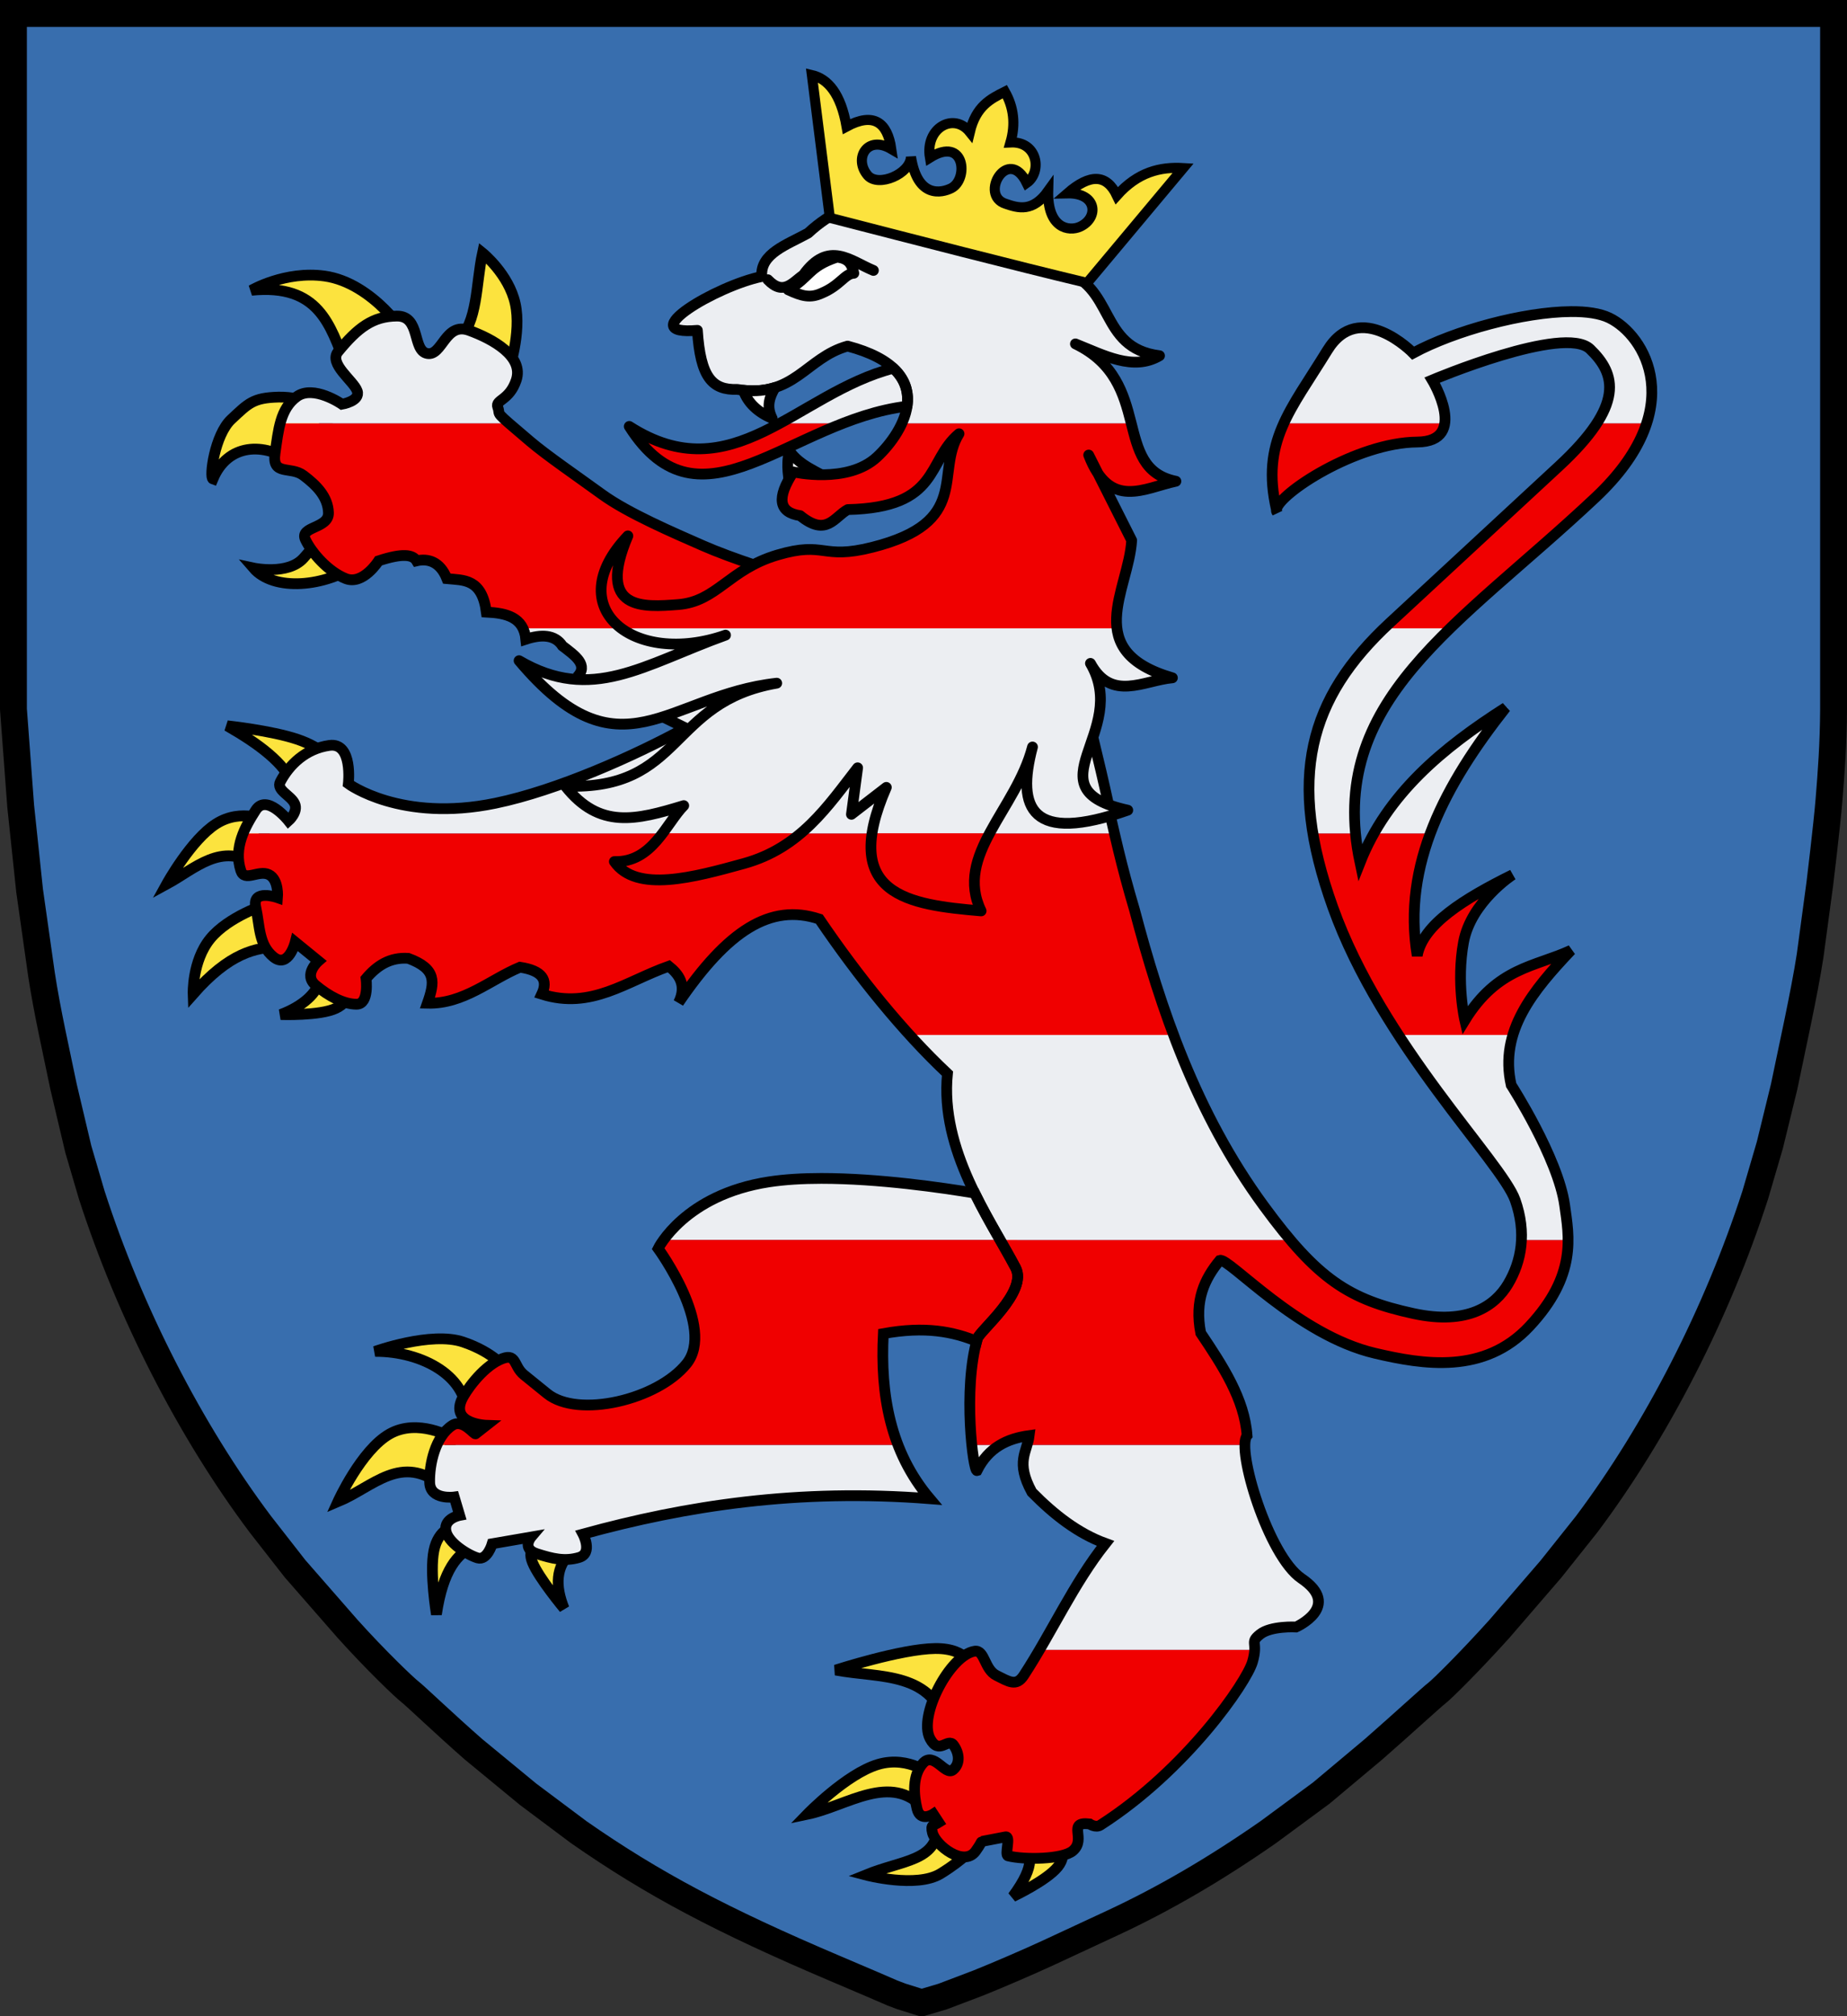
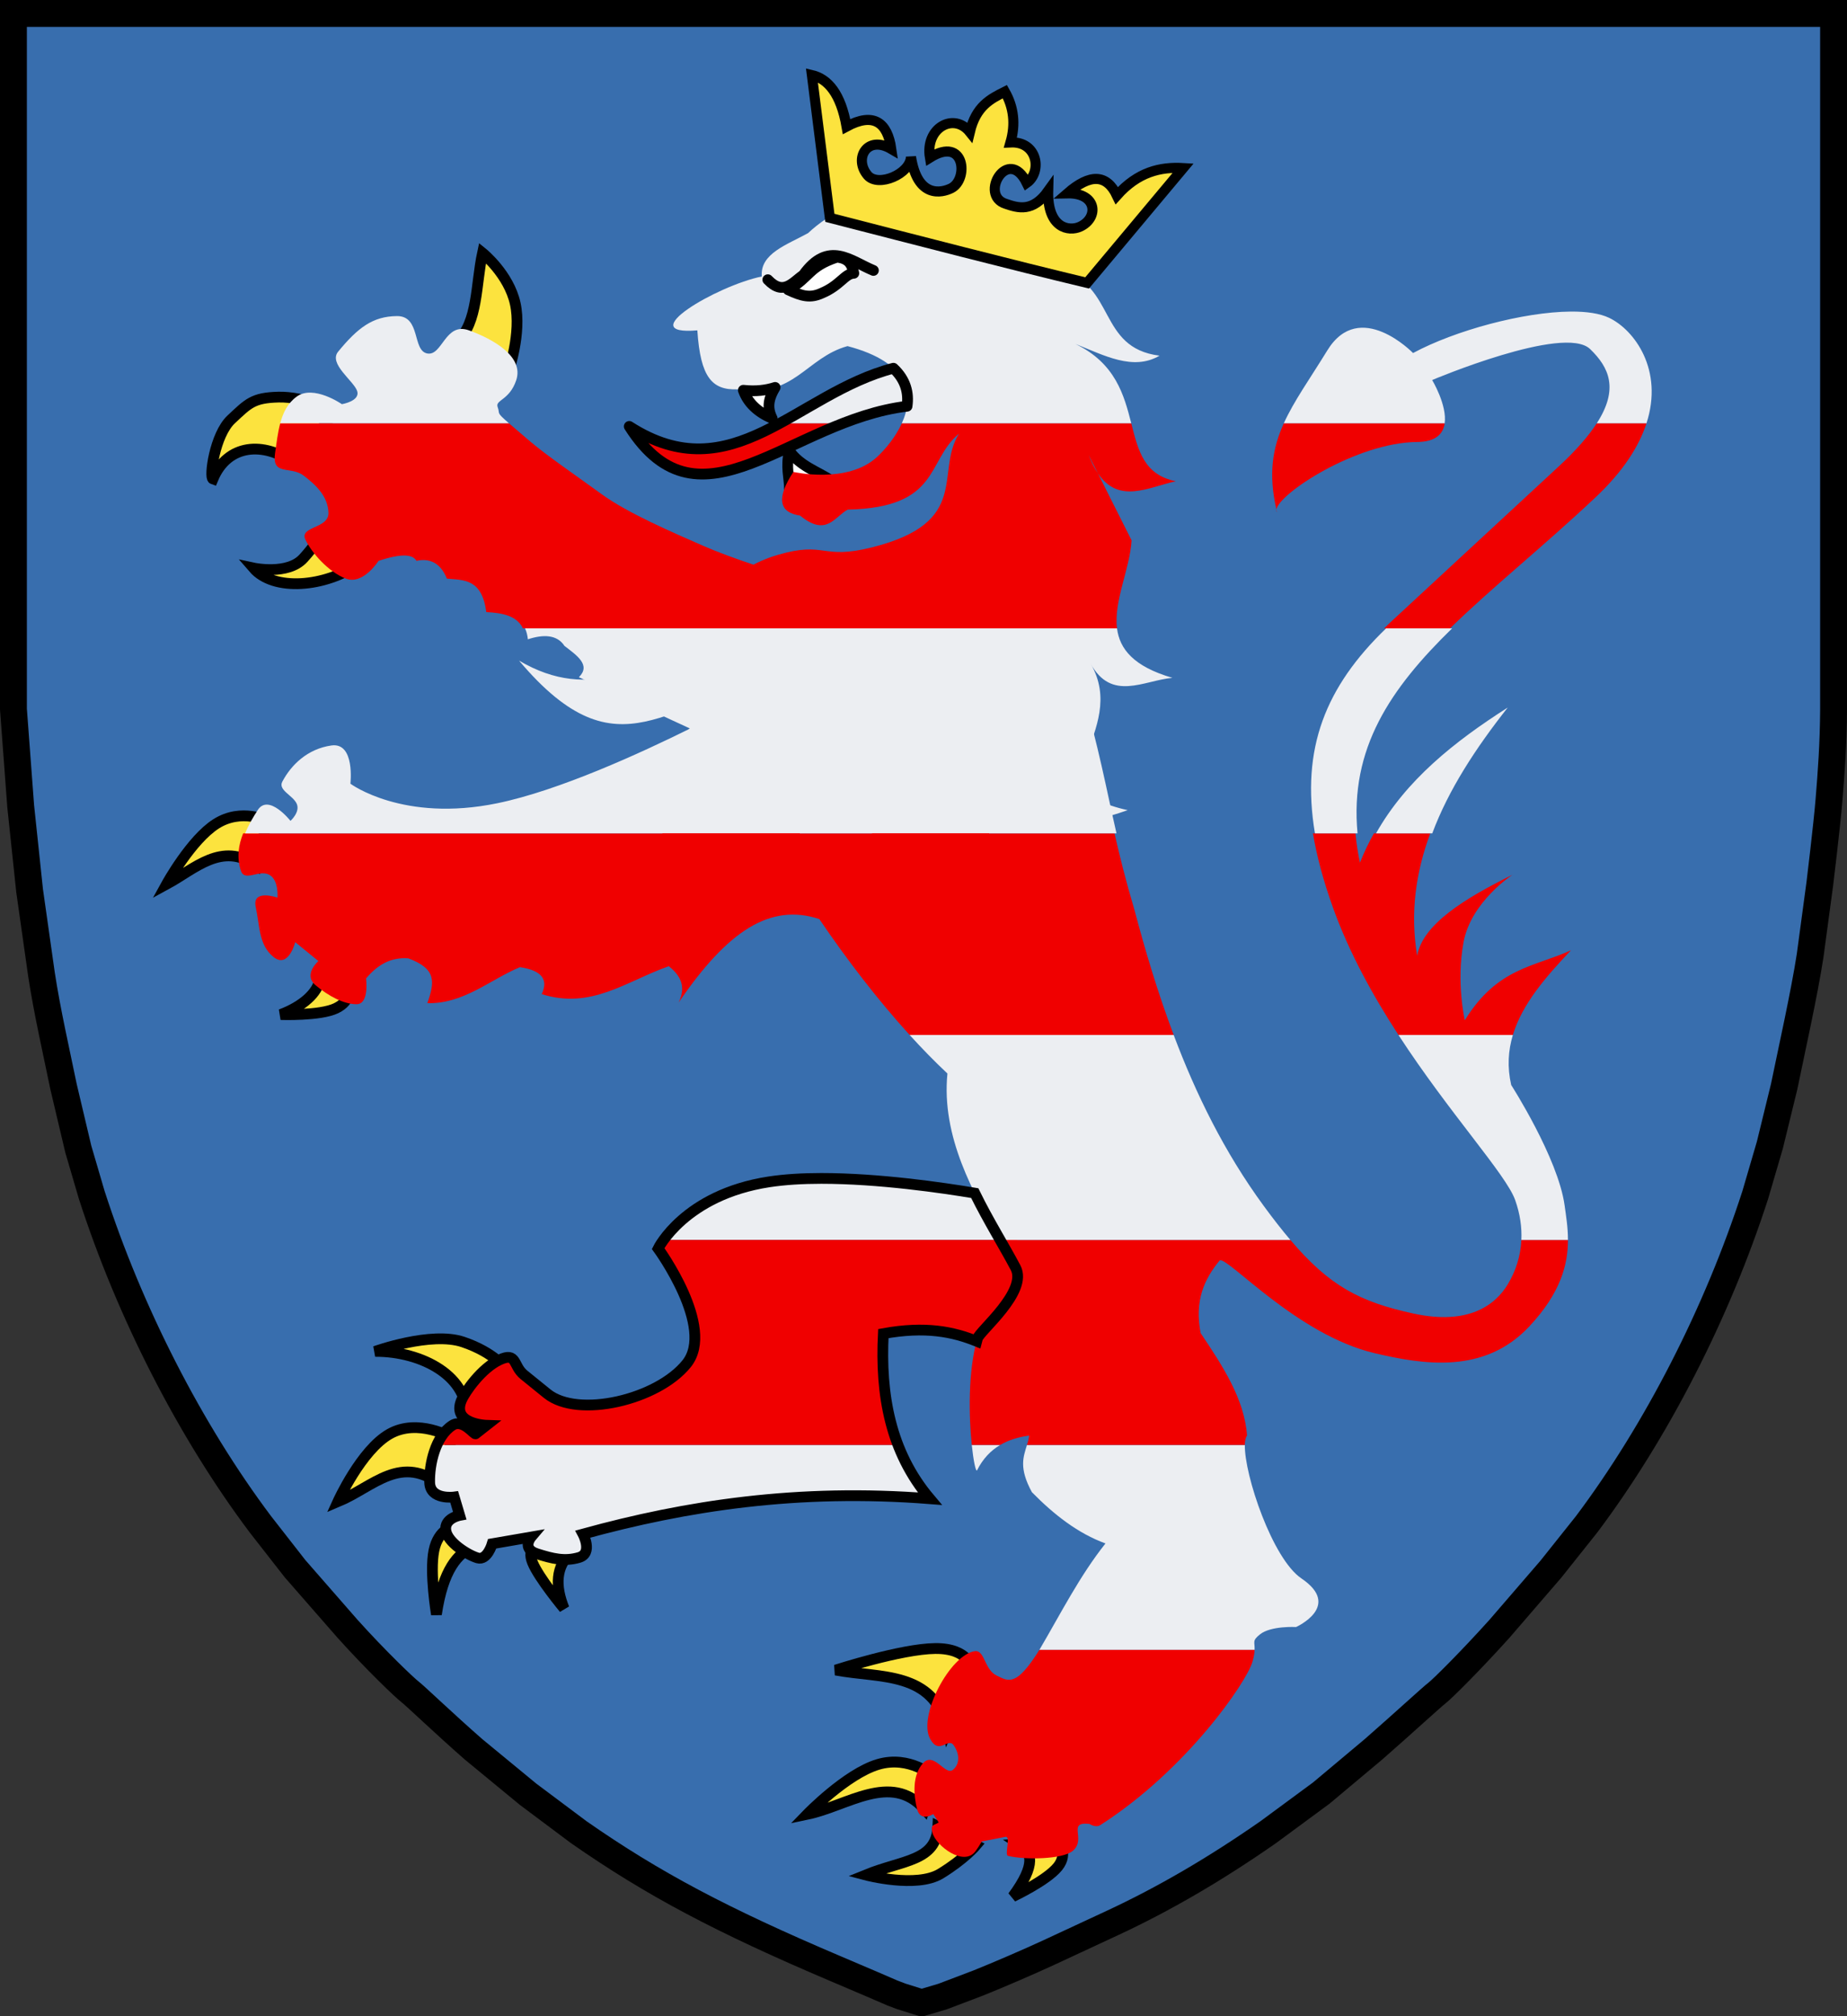
<svg xmlns="http://www.w3.org/2000/svg" xmlns:ns1="http://sodipodi.sourceforge.net/DTD/sodipodi-0.dtd" xmlns:ns2="http://www.inkscape.org/namespaces/inkscape" width="550" height="600" id="svg2" ns1:version="0.32" ns2:version="0.46" version="1.0" ns1:docname="Landgrafen von Hessen.svg" ns2:output_extension="org.inkscape.output.svg.inkscape">
  <rect width="100%" height="100%" fill="#333333" stroke="none" />
  <defs id="defs4">
    <ns2:perspective ns1:type="inkscape:persp3d" ns2:vp_x="0 : 300 : 1" ns2:vp_y="0 : 1000 : 0" ns2:vp_z="550 : 300 : 1" ns2:persp3d-origin="275 : 200 : 1" id="perspective54" />
  </defs>
  <ns1:namedview id="base" pagecolor="#ffffff" bordercolor="#666666" borderopacity="1.0" gridtolerance="10000" guidetolerance="10" objecttolerance="10" ns2:pageopacity="0.0" ns2:pageshadow="2" ns2:zoom="1" ns2:cx="362.19279" ns2:cy="283.67517" ns2:document-units="px" ns2:current-layer="layer3" showgrid="false" ns2:window-width="1152" ns2:window-height="845" ns2:window-x="-4" ns2:window-y="-4" showguides="true" ns2:guide-bbox="true" />
  <g ns2:groupmode="layer" id="layer3" ns2:label="Shield" style="display:inline">
    <path style="fill:#386eae;fill-opacity:1;stroke:#000000;stroke-width:8;stroke-miterlimit:4;stroke-dasharray:none;stroke-opacity:1;display:inline" d="M 265.725,593.09 C 264.365,592.479 256.852,589.264 249.03,585.946 C 214.816,571.431 194.326,560.555 172.357,545.247 L 157.25,533.948 L 140.967,520.543 C 132.204,512.879 123.703,504.706 122.075,503.455 C 120.448,502.205 112.079,494.248 103.478,484.698 L 87.839,466.805 L 77.527,453.603 C 56.687,425.858 38.655,390.668 27.329,355.642 L 23.315,341.965 L 18.922,323.397 C 16.809,313.088 14.066,301.177 12.363,290.042 L 8.815,265.043 L 6.163,239.942 L 4,211 L 4,4 L 546,4 L 546,211 C 545.949,221.516 545.278,230.222 544.642,238.013 C 544.006,245.804 541.913,262.93 541.913,262.93 L 539.017,284.408 C 537.314,295.543 533.391,313.088 531.278,323.397 L 527.036,340.733 L 522.671,355.642 C 511.345,390.668 493.313,425.858 472.473,453.603 L 461.809,466.981 L 446.522,484.698 C 437.921,494.248 429.552,502.557 427.925,503.807 C 426.297,505.058 417.796,512.879 409.033,520.543 L 393.453,533.596 L 377.643,545.243 C 361.834,556.254 346.641,565.103 331.268,572.253 C 326.507,574.467 317.996,578.422 312.356,581.041 C 306.715,583.66 297.285,587.73 291.401,590.085 L 280.703,594.146 L 274.451,596 L 268.418,594.112 L 265.725,593.09 z" id="path3368" ns1:nodetypes="cscccsccccccccccccczccccccccscccssccccc" />
    <path style="fill:#eceef2;fill-rule:evenodd;stroke:none;stroke-width:1px;stroke-linecap:butt;stroke-linejoin:miter;stroke-opacity:1;fill-opacity:1" d="M 266.031 109.594 C 253.478 112.849 242.753 120.26 232.125 126 L 250.938 126 C 257.038 123.626 263.425 121.708 270.094 120.906 C 270.675 116.993 269.723 113.027 266.031 109.594 z " id="path2427" />
    <g id="g3312">
-       <path id="path3169" style="fill:#fce33e;fill-opacity:1;fill-rule:evenodd;stroke:#000000;stroke-width:3.218;stroke-linecap:butt;stroke-linejoin:miter;stroke-miterlimit:4;stroke-dasharray:none;stroke-opacity:1;display:inline" d="M 87.316,233.645 C 84.814,227.144 77.143,221.431 67.651,215.994 C 67.651,215.994 80.778,217.398 88.532,220.006 C 96.286,222.613 98.668,226.424 98.668,226.424 L 87.316,233.645 z" />
      <path id="path3171" style="fill:#fce33e;fill-opacity:1;fill-rule:evenodd;stroke:#000000;stroke-width:3.218;stroke-linecap:butt;stroke-linejoin:miter;stroke-miterlimit:4;stroke-dasharray:none;stroke-opacity:1;display:inline" d="M 76.368,257.513 C 65.929,250.362 58.072,258.547 49.609,263.129 C 49.609,263.129 56.917,249.84 64.418,245.126 C 71.919,240.413 79.612,244.275 79.612,244.275 L 76.368,257.513 z" />
-       <path id="path3173" style="fill:#fce33e;fill-opacity:1;fill-rule:evenodd;stroke:#000000;stroke-width:3.218;stroke-linecap:butt;stroke-linejoin:miter;stroke-miterlimit:4;stroke-dasharray:none;stroke-opacity:1;display:inline" d="M 83.464,281.783 C 76.105,281.852 68.272,283.614 57.515,295.823 C 57.515,295.823 57.16,286.045 62.583,279.376 C 68.006,272.707 79.207,269.146 79.207,269.146 L 83.464,281.783 z" />
      <path id="path3175" style="fill:#fce33e;fill-opacity:1;fill-rule:evenodd;stroke:#000000;stroke-width:3.218;stroke-linecap:butt;stroke-linejoin:miter;stroke-miterlimit:4;stroke-dasharray:none;stroke-opacity:1;display:inline" d="M 95.22,291.435 C 94.645,295.379 90.203,299.466 83.603,301.921 C 83.603,301.921 95.323,302.348 100.087,300.035 C 104.852,297.722 103.736,294.018 103.736,294.018 L 95.22,291.435 z" />
    </g>
    <g id="g3306">
      <path id="path3177" style="fill:#fce33e;fill-opacity:1;fill-rule:evenodd;stroke:#000000;stroke-width:3.218;stroke-linecap:butt;stroke-linejoin:miter;stroke-miterlimit:4;stroke-dasharray:none;stroke-opacity:1;display:inline" d="M 303.622,548.746 C 307.199,551.016 308.732,554.701 301.595,564.391 C 301.595,564.391 311.63,559.678 314.975,555.566 C 318.32,551.454 314.975,547.944 314.975,547.944 L 303.622,548.746 z" />
      <path id="path3179" style="fill:#fce33e;fill-opacity:1;fill-rule:evenodd;stroke:#000000;stroke-width:3.218;stroke-linecap:butt;stroke-linejoin:miter;stroke-miterlimit:4;stroke-dasharray:none;stroke-opacity:1;display:inline" d="M 279.295,543.532 C 278.844,553.939 268.924,553.444 257.807,557.973 C 257.807,557.973 272.91,561.984 280.106,557.572 C 287.303,553.159 290.648,549.148 290.648,549.148 L 279.295,543.532 z" />
      <path id="path3181" style="fill:#fce33e;fill-opacity:1;fill-rule:evenodd;stroke:#000000;stroke-width:3.218;stroke-linecap:butt;stroke-linejoin:miter;stroke-miterlimit:4;stroke-dasharray:none;stroke-opacity:1;display:inline" d="M 275.241,538.317 C 265.297,527.225 252.273,537.463 240.372,539.921 C 240.372,539.921 252.029,527.887 261.456,525.079 C 270.882,522.271 278.079,528.689 278.079,528.689 L 275.241,538.317 z" />
      <path id="path3183" style="fill:#fce33e;fill-opacity:1;fill-rule:evenodd;stroke:#000000;stroke-width:3.218;stroke-linecap:butt;stroke-linejoin:miter;stroke-miterlimit:4;stroke-dasharray:none;stroke-opacity:1;display:inline" d="M 282.134,514.649 C 278.119,497.111 262.029,499.485 248.887,496.998 C 248.887,496.998 268.348,490.68 278.484,490.58 C 288.621,490.48 289.432,496.597 289.432,496.597 L 282.134,514.649 z" />
    </g>
    <g id="g3300">
      <path id="path3159" style="fill:#fce33e;fill-opacity:1;fill-rule:evenodd;stroke:#000000;stroke-width:3.2;stroke-linecap:butt;stroke-linejoin:miter;stroke-miterlimit:4;stroke-dasharray:none;stroke-opacity:1;display:inline" d="M 138.991,422.691 C 140.022,409.603 125.65,402.095 111.7,402.163 C 111.7,402.163 128.357,396.153 137.862,399.355 C 147.367,402.557 150.849,407.602 150.849,407.602 L 138.991,422.691 z" />
      <path id="path3161" style="fill:#fce33e;fill-opacity:1;fill-rule:evenodd;stroke:#000000;stroke-width:3.2;stroke-linecap:butt;stroke-linejoin:miter;stroke-miterlimit:4;stroke-dasharray:none;stroke-opacity:1;display:inline" d="M 131.839,442.342 C 119.46,432.253 111.299,442.435 100.595,446.904 C 100.595,446.904 107.559,431.508 116.029,426.726 C 124.499,421.945 134.474,427.779 134.474,427.779 L 131.839,442.342 z" />
      <path id="path3163" style="fill:#fce33e;fill-opacity:1;fill-rule:evenodd;stroke:#000000;stroke-width:3.2;stroke-linecap:butt;stroke-linejoin:miter;stroke-miterlimit:4;stroke-dasharray:none;stroke-opacity:1;display:inline" d="M 141.25,460.063 C 136.248,462.234 131.966,467.087 129.957,480.416 C 129.957,480.416 127.886,468.046 129.204,461.466 C 130.521,454.887 135.227,454.097 135.227,454.097 L 141.25,460.063 z" />
      <path id="path3165" style="fill:#fce33e;fill-opacity:1;fill-rule:evenodd;stroke:#000000;stroke-width:3.2;stroke-linecap:butt;stroke-linejoin:miter;stroke-miterlimit:4;stroke-dasharray:none;stroke-opacity:1;display:inline" d="M 169.859,462.168 C 165.6,466.215 165.21,471.808 167.977,478.661 C 167.977,478.661 160.448,469.625 158.566,464.976 C 156.684,460.326 160.448,460.063 160.448,460.063 L 169.859,462.168 z" />
    </g>
    <g id="g3318">
      <path id="path3149" style="fill:#fce33e;fill-opacity:1;fill-rule:evenodd;stroke:#000000;stroke-width:3.2;stroke-linecap:butt;stroke-linejoin:miter;stroke-miterlimit:4;stroke-dasharray:none;stroke-opacity:1;display:inline" d="M 106.987,167.706 C 96.777,174.818 81.494,176.046 75.451,169.03 C 75.451,169.03 85.716,171.251 90.359,166.117 C 96.659,159.149 96.888,155.858 97.813,157.376 L 106.987,167.706 z" />
      <path id="path3151" style="fill:#fce33e;fill-opacity:1;fill-rule:evenodd;stroke:#000000;stroke-width:3.2;stroke-linecap:butt;stroke-linejoin:miter;stroke-miterlimit:4;stroke-dasharray:none;stroke-opacity:1;display:inline" d="M 87.492,137.774 C 78.551,131.322 67.769,132.06 63.409,142.542 C 62.255,142.142 63.897,129.413 68.857,124.795 C 73.956,120.047 75.307,118.372 82.905,118.173 C 90.502,117.975 100.106,122.146 100.106,122.146 L 87.492,137.774 z" />
-       <path id="path3153" style="fill:#fce33e;fill-opacity:1;fill-rule:evenodd;stroke:#000000;stroke-width:3.2;stroke-linecap:butt;stroke-linejoin:miter;stroke-miterlimit:4;stroke-dasharray:none;stroke-opacity:1;display:inline" d="M 102.973,108.637 C 98.285,96.786 95.047,84.377 74.877,86.387 C 74.877,86.387 84.944,80.517 96.666,82.149 C 111.15,84.167 121.803,100.418 121.035,100.691 L 102.973,108.637 z" />
      <path id="path3155" style="fill:#fce33e;fill-opacity:1;fill-rule:evenodd;stroke:#000000;stroke-width:3.2;stroke-linecap:butt;stroke-linejoin:miter;stroke-miterlimit:4;stroke-dasharray:none;stroke-opacity:1;display:inline" d="M 136.23,101.486 C 142.34,96.094 141.689,84.456 143.684,75.262 C 143.684,75.262 151.496,81.553 153.432,90.361 C 155.367,99.168 151.425,110.492 151.425,110.492 L 136.23,101.486 z" />
    </g>
    <path style="fill:#eceef2;fill-opacity:1;fill-rule:evenodd;stroke:none;stroke-width:3.2;stroke-linecap:butt;stroke-linejoin:miter;stroke-miterlimit:4;stroke-dasharray:none;stroke-opacity:1;display:inline" d="M 244.531 350.688 C 238.992 350.689 233.654 350.998 228.938 351.719 C 210.072 354.603 200.95 364.318 197.562 369 L 302.906 369 C 300.885 364.707 298.695 360.458 296.562 356.188 C 296.563 356.188 268.533 350.682 244.531 350.688 z " id="path3167" />
    <path style="fill:#eceef2;fill-opacity:1;fill-rule:evenodd;stroke:none;stroke-width:3.2;stroke-linecap:butt;stroke-linejoin:miter;stroke-miterlimit:4;stroke-dasharray:none;stroke-opacity:1;display:inline" d="M 129.975,430 C 128.514,433.531 127.861,438.092 127.938,441.156 C 128.071,446.491 135.25,445.5 135.25,445.5 L 136.844,450.969 C 136.844,450.969 132.186,451.84 132.719,455.438 C 133.251,459.035 139.293,462.757 142.188,463.625 C 145.082,464.493 146.562,459.406 146.562,459.406 L 158.156,457.406 C 158.156,457.406 155.217,460.886 159.875,462.375 C 164.533,463.864 168.149,464.741 172.375,463.5 C 176.601,462.259 173.594,456.531 173.594,456.531 C 204.383,448.072 237.605,442.93 276.875,446 C 272.796,441.17 269.699,435.471 267.525,430 L 129.975,430 z" id="path3341" ns1:nodetypes="csccssccsscccc" />
    <path style="fill:#f00000;fill-opacity:1;fill-rule:evenodd;stroke:none;stroke-width:3.2;stroke-linecap:butt;stroke-linejoin:miter;stroke-miterlimit:4;stroke-dasharray:none;stroke-opacity:1;display:inline" d="M 197.562 369 C 196.433 370.561 195.938 371.562 195.938 371.562 C 195.938 371.562 213.12 395.019 204.469 405.812 C 195.818 416.606 172.115 422.123 162.938 414.719 L 156.031 409.156 C 152.655 406.432 154.011 402.206 148.688 404.688 C 143.364 407.169 138.456 414.167 137.375 416.719 C 134.37 423.814 144.844 424.156 144.844 424.156 L 141.656 426.656 C 141.354 427.291 137.948 422.098 134.719 424.156 C 132.674 425.46 131.167 427.587 130.094 430 L 267.406 430 C 263.46 419.793 262.425 408.615 263.031 396.875 C 287.291 392.456 295.509 402.977 309.875 407.781 C 312.951 393.733 308.66 381.219 302.906 369 L 197.562 369 z " id="path3339" />
    <g id="g3707">
      <path id="path3232" d="M 72.406 248 C 71.04 251.421 70.428 255.148 71.719 259.094 C 72.834 262.503 76.965 258.796 80.031 260.25 C 83.097 261.704 82.625 267.125 82.625 267.125 C 82.625 267.125 74.94 264.422 76.156 269.938 C 77.373 275.453 76.978 281.171 81.438 284.781 C 85.897 288.392 87.906 280.375 87.906 280.375 L 94.812 286 C 94.812 286 90.148 290.01 94 293.219 C 97.852 296.428 102.336 298.844 106.188 298.844 C 110.039 298.844 109 291.188 109 291.188 C 112.249 287.32 116.159 284.791 121.562 285.188 C 130.042 288.314 129.457 292.233 127.25 298.531 C 138.068 298.811 146.015 291.47 154.844 287.812 C 161.51 288.816 163.293 291.632 161.312 295.844 C 176.086 300.511 186.437 292.008 199.156 287.531 C 201.879 289.726 204.73 292.98 202.062 298.375 C 216.659 276.98 229.373 268.686 243.969 273.5 C 252.277 285.741 261.47 297.663 270.875 308 L 349.5 308 C 344.792 295.493 341.036 282.95 337.812 270.75 C 335.171 261.862 333.416 254.724 331.875 248 L 72.406 248 z M 390.969 248 C 392.101 254.778 394.052 262.045 396.875 269.938 C 401.722 283.491 408.881 296.391 416.438 308 L 450.5 308 C 453.283 298.756 460.319 290.702 467.812 282.781 C 457.088 287.74 445.917 287.828 436.188 303.625 C 436.187 303.625 433.583 292.409 435.812 280.375 C 438.042 268.341 450.406 260.312 450.406 260.312 C 435.886 267.501 423.671 275.099 422 284.406 C 419.87 271.63 421.598 259.565 425.906 248 L 409.125 248 C 407.568 250.766 406.168 253.67 404.969 256.719 C 404.332 253.713 403.891 250.81 403.625 248 L 390.969 248 z " style="fill:#f00000;fill-rule:evenodd;stroke:none;stroke-width:3.2;stroke-linecap:butt;stroke-linejoin:miter;stroke-miterlimit:4;stroke-dasharray:none;stroke-opacity:1;display:inline;fill-opacity:1" />
      <path id="path3230" d="M 156.344 187 C 156.776 187.899 157.062 188.987 157.188 190.25 C 161.72 188.763 165.846 188.778 168.094 192.219 C 171.879 195.114 176.014 197.95 172.375 201.531 L 205.5 216.812 C 190.742 224.117 166.511 235.236 148.125 239.031 C 119.946 244.848 104.344 233.219 104.344 233.219 C 104.344 233.219 105.783 220.841 98.688 221.844 C 91.592 222.847 86.698 227.611 84.062 232.625 C 82.745 235.132 87.203 236.674 88.344 239.156 C 89.484 241.638 86.5 244.281 86.5 244.281 C 86.5 244.281 79.994 236.048 76.75 241.062 C 75.383 243.175 73.995 245.509 73 248 L 332.469 248 C 329.385 234.542 327.34 222.892 321.688 203.344 L 292.844 191.438 C 290.122 189.962 286.973 188.481 283.594 187 L 156.344 187 z M 412.75 187 C 394.769 204.328 387.33 222.661 391.562 248 L 404.25 248 C 401.858 222.705 414.049 204.894 432.406 187 L 412.75 187 z M 448.969 210.562 C 432.994 220.744 418.639 232.21 409.75 248 L 426.5 248 C 431.334 235.025 439.437 222.65 448.969 210.562 z " style="fill:#eceef2;fill-rule:evenodd;stroke:none;stroke-width:3.2;stroke-linecap:butt;stroke-linejoin:miter;stroke-miterlimit:4;stroke-dasharray:none;stroke-opacity:1;display:inline;fill-opacity:1" />
      <path id="path3226" d="M 467.75 92.719 C 453.674 92.826 433.259 98.336 420.781 105.062 C 420.781 105.063 404.858 88.637 395.25 104.281 C 390.028 112.784 385.308 119.309 382.281 126 L 430.188 126 C 430.976 120.566 426.469 113.094 426.469 113.094 C 426.469 113.094 465.796 96.454 473.5 103.875 C 479.161 109.328 482.13 115.733 475.469 126 L 490.281 126 C 495.449 110.101 486.721 98.212 479.188 94.594 C 476.432 93.27 472.442 92.683 467.75 92.719 z M 118.188 94.062 C 111.02 94.129 106.565 97.504 100.688 104.656 C 97.749 108.232 105.322 113.331 106.344 116.344 C 107.365 119.357 101.812 120.281 101.812 120.281 C 101.812 120.281 93.325 114.389 88.344 118.031 C 85.637 120.01 84.29 122.787 83.438 126 L 151.594 126 C 147.504 122.443 149.011 123.376 148.188 121.125 C 147.402 118.977 151.698 119.178 153.719 113.156 C 156.097 106.069 146.788 100.895 139.656 98.312 C 132.525 95.73 131.734 106.048 127.219 105.188 C 122.703 104.327 125.355 93.996 118.188 94.062 z " style="fill:#eceef2;fill-rule:evenodd;stroke:none;stroke-width:3.2;stroke-linecap:butt;stroke-linejoin:miter;stroke-miterlimit:4;stroke-dasharray:none;stroke-opacity:1;display:inline;fill-opacity:1" />
      <path id="path3228" d="M 83.438 126 C 82.721 128.701 82.365 131.698 81.906 134.844 C 80.903 141.731 86.505 138.586 90.375 141.5 C 94.245 144.414 97.669 147.826 97.812 152.594 C 97.956 157.362 89.074 156.589 90.938 160.562 C 92.801 164.536 97.808 170.201 102.969 172.188 C 108.129 174.174 112.719 166.906 112.719 166.906 C 119.92 164.532 122.926 165.056 124.031 166.906 C 127.387 166.119 131.043 167.069 133.062 172.188 C 138.073 172.673 143.489 172.134 144.812 182.156 C 149.612 182.39 153.902 183.221 155.719 187 L 282.969 187 C 268.095 180.48 248.546 174.315 238.906 172.281 C 232.689 170.969 217.699 166.081 209.344 162.406 C 200.594 158.558 187.033 152.77 179.25 147.125 C 171.467 141.48 162.774 135.535 157.844 131.344 C 154.943 128.878 152.957 127.186 151.594 126 L 83.438 126 z M 382.281 126 C 378.933 133.401 377.661 140.998 380.094 151.625 C 380.772 146.896 403.915 131.68 422 131.531 C 427.61 131.485 429.742 129.072 430.188 126 L 382.281 126 z M 475.469 126 C 473.065 129.705 469.43 133.929 464.188 138.781 L 413.906 185.312 C 413.307 185.867 412.734 186.443 412.156 187 L 431.781 187 C 444.257 174.838 459.576 162.627 475.125 148 C 483.447 140.166 488.095 132.726 490.281 126 L 475.469 126 z M 380.094 151.656 C 380.056 151.958 380.093 152.199 380.25 152.406 C 380.187 152.146 380.153 151.913 380.094 151.656 z " style="fill:#f00000;fill-rule:evenodd;stroke:none;stroke-width:3.2;stroke-linecap:butt;stroke-linejoin:miter;stroke-miterlimit:4;stroke-dasharray:none;stroke-opacity:1;display:inline;fill-opacity:1" />
      <path id="path3238" d="M 289.375 430 C 289.863 434.671 290.517 437.753 290.906 437.625 C 292.69 434.049 295.08 431.634 297.844 430 L 289.375 430 z M 305.812 430 C 304.75 433.538 303.323 436.801 307.281 444.062 C 313.909 450.802 321.036 456.343 329.188 459.312 C 321.461 469.049 315.862 480.179 309.5 491 L 373.594 491 C 373.689 488.538 372.79 488.303 375.188 486.375 C 378.431 483.768 385.938 484.188 385.938 484.188 C 385.937 484.188 399.794 478.003 387.531 469.719 C 378.901 463.888 370.518 438.927 370.688 430 L 305.812 430 z " style="fill:#eceef2;fill-rule:evenodd;stroke:none;stroke-width:3.2;stroke-linecap:butt;stroke-linejoin:miter;stroke-miterlimit:4;stroke-dasharray:none;stroke-opacity:1;display:inline;fill-opacity:1" />
-       <path id="path3240" d="M 309.5 491 C 307.998 493.554 306.471 496.1 304.844 498.594 C 302.613 502.011 300.368 500.399 296.719 498.594 C 293.07 496.789 293.262 490.934 290.25 491.375 C 282.95 492.445 273.311 510.575 276.938 517.406 C 279.619 522.457 282.234 516.989 283.938 519.312 C 285.641 521.636 286.027 524.846 283.75 526.688 C 281.473 528.529 278.087 521.108 274.844 524.719 C 271.6 528.329 272.049 534.174 273.062 538.281 C 274.076 542.388 277.906 539.844 277.906 539.844 L 279.531 542.344 C 278.022 543.301 277.023 542.85 277.656 545.375 C 278.617 549.206 287.001 555.681 290.5 550.875 C 291.847 549.025 292.29 547.991 292.344 548 L 299.406 546.625 C 301.068 546.31 299.072 552.008 300.156 552.281 C 305.02 553.505 316.43 553.368 319.469 550.781 C 323.624 547.244 317.548 542.015 324.438 542.781 C 324.437 542.781 326.237 544.034 327.656 543.125 C 353.396 526.643 371.159 500.61 372.938 494.594 C 373.409 493 373.56 491.868 373.594 491 L 309.5 491 z " style="fill:#f00000;fill-rule:evenodd;stroke:none;stroke-width:3.2;stroke-linecap:butt;stroke-linejoin:miter;stroke-miterlimit:4;stroke-dasharray:none;stroke-opacity:1;display:inline;fill-opacity:1" />
+       <path id="path3240" d="M 309.5 491 C 302.613 502.011 300.368 500.399 296.719 498.594 C 293.07 496.789 293.262 490.934 290.25 491.375 C 282.95 492.445 273.311 510.575 276.938 517.406 C 279.619 522.457 282.234 516.989 283.938 519.312 C 285.641 521.636 286.027 524.846 283.75 526.688 C 281.473 528.529 278.087 521.108 274.844 524.719 C 271.6 528.329 272.049 534.174 273.062 538.281 C 274.076 542.388 277.906 539.844 277.906 539.844 L 279.531 542.344 C 278.022 543.301 277.023 542.85 277.656 545.375 C 278.617 549.206 287.001 555.681 290.5 550.875 C 291.847 549.025 292.29 547.991 292.344 548 L 299.406 546.625 C 301.068 546.31 299.072 552.008 300.156 552.281 C 305.02 553.505 316.43 553.368 319.469 550.781 C 323.624 547.244 317.548 542.015 324.438 542.781 C 324.437 542.781 326.237 544.034 327.656 543.125 C 353.396 526.643 371.159 500.61 372.938 494.594 C 373.409 493 373.56 491.868 373.594 491 L 309.5 491 z " style="fill:#f00000;fill-rule:evenodd;stroke:none;stroke-width:3.2;stroke-linecap:butt;stroke-linejoin:miter;stroke-miterlimit:4;stroke-dasharray:none;stroke-opacity:1;display:inline;fill-opacity:1" />
      <path id="path3236" d="M 297.812 369 C 299.464 371.884 301.05 374.679 302.406 377.25 C 306.167 384.38 291.686 396.049 291.031 398.312 C 288.187 408.143 288.501 421.644 289.375 430 L 297.844 430 C 300.421 428.476 303.336 427.645 306.469 427.219 C 306.345 428.218 306.081 429.107 305.812 430 L 370.688 430 C 370.712 428.69 370.924 427.726 371.344 427.219 C 370.577 416.368 364.116 406.523 357.531 396.719 C 355.624 386.992 358.683 380.539 363.219 375.062 C 365.812 374.139 386.276 397.3 409.438 402.719 C 423.801 406.079 441.968 409.072 455.406 394.719 C 464.796 384.69 466.907 376.23 466.906 369 L 453.031 369 C 452.805 373.868 451.331 378.273 449.031 382.125 C 445.244 388.47 437.17 394.419 420.938 390.906 C 405.048 387.468 395.928 382.763 384.25 369 L 297.812 369 z " style="fill:#f00000;fill-rule:evenodd;stroke:none;stroke-width:3.2;stroke-linecap:butt;stroke-linejoin:miter;stroke-miterlimit:4;stroke-dasharray:none;stroke-opacity:1;display:inline;fill-opacity:1" />
      <path id="path3234" d="M 270.875 308 C 274.607 312.102 278.376 315.953 282.125 319.469 C 280.26 338.318 289.977 355.315 297.812 369 L 384.25 369 C 381.757 366.062 379.163 362.749 376.344 358.906 C 364.523 342.789 356.062 325.434 349.5 308 L 270.875 308 z M 416.438 308 C 431.662 331.389 448.494 349.536 451.188 357.125 C 452.678 361.324 453.204 365.287 453.031 369 L 466.906 369 C 466.906 365.245 466.341 361.829 465.906 358.688 C 463.957 344.597 450 322.875 450 322.875 C 448.791 317.519 449.11 312.617 450.5 308 L 416.438 308 z " style="fill:#eceef2;fill-rule:evenodd;stroke:none;stroke-width:3.2;stroke-linecap:butt;stroke-linejoin:miter;stroke-miterlimit:4;stroke-dasharray:none;stroke-opacity:1;display:inline;fill-opacity:1" />
-       <path ns1:nodetypes="ccscssscssscssccsscccccccccssccccssssssssccssccsssssscscccsssccsscccccscsscscsccssssscsscccsssssssssscsssssssccccccccc" id="path3185" d="M 197.127,213.205 L 204.11,216.625 C 189.227,224.804 165.91,235.238 147.525,239.033 C 119.346,244.85 103.731,233.229 103.731,233.229 C 103.731,233.229 105.17,220.826 98.075,221.829 C 90.98,222.832 86.112,227.623 83.477,232.637 C 82.159,235.144 86.601,236.669 87.741,239.152 C 88.881,241.634 85.905,244.274 85.905,244.274 C 85.905,244.274 79.407,236.062 76.163,241.076 C 72.92,246.091 69.492,252.29 71.722,259.109 C 72.837,262.519 76.976,258.81 80.042,260.264 C 83.108,261.718 82.648,267.134 82.648,267.134 C 82.648,267.134 74.947,264.431 76.163,269.947 C 77.379,275.462 76.974,281.171 81.434,284.782 C 85.894,288.392 87.919,280.37 87.919,280.37 L 94.818,285.996 C 94.818,285.996 90.167,290.011 94.018,293.221 C 97.87,296.43 102.337,298.847 106.188,298.847 C 110.04,298.847 109.001,291.207 109.001,291.207 C 112.25,287.339 116.182,284.8 121.586,285.196 C 130.065,288.322 129.478,292.253 127.271,298.551 C 138.089,298.83 146.01,291.489 154.839,287.832 C 161.505,288.835 163.304,291.645 161.323,295.856 C 176.097,300.523 186.446,292.012 199.166,287.535 C 201.889,289.73 204.735,292.978 202.068,298.373 C 216.664,276.978 229.371,268.686 243.967,273.5 C 255.573,290.599 268.938,307.109 282.135,319.485 C 279.877,342.307 294.627,362.486 302.418,377.256 C 306.179,384.386 291.702,396.045 291.048,398.309 C 286.614,413.634 289.842,437.99 290.929,437.632 C 294.376,430.722 299.982,428.093 306.475,427.209 C 305.86,432.168 302.317,434.963 307.274,444.057 C 313.902,450.797 321.034,456.337 329.186,459.307 C 319.636,471.342 313.371,485.541 304.846,498.6 C 302.615,502.018 300.382,500.405 296.733,498.6 C 293.084,496.795 293.26,490.934 290.248,491.375 C 282.949,492.445 273.327,510.571 276.953,517.403 C 279.634,522.454 282.237,517.004 283.941,519.328 C 285.645,521.651 286.04,524.859 283.763,526.701 C 281.486,528.542 278.094,521.106 274.851,524.717 C 271.607,528.327 272.06,534.172 273.074,538.278 C 274.088,542.385 277.9,539.848 277.9,539.848 L 279.529,542.335 C 278.02,543.292 277.031,542.86 277.664,545.385 C 278.624,549.216 287.015,555.698 290.515,550.892 C 291.862,549.042 292.296,547.981 292.35,547.991 L 299.427,546.629 C 301.089,546.314 299.084,552.011 300.168,552.284 C 305.032,553.508 316.435,553.36 319.474,550.774 C 323.629,547.237 317.559,542.013 324.448,542.779 C 324.448,542.779 326.256,544.043 327.676,543.135 C 353.415,526.653 371.172,500.619 372.951,494.603 C 374.758,488.489 371.957,488.978 375.201,486.371 C 378.445,483.763 385.95,484.18 385.95,484.18 C 385.95,484.18 399.811,478.014 387.549,469.73 C 377.652,463.044 368.072,431.175 371.352,427.209 C 370.585,416.358 364.138,406.514 357.553,396.71 C 355.646,386.983 358.703,380.541 363.238,375.064 C 365.832,374.141 386.299,397.302 409.461,402.721 C 423.824,406.082 441.978,409.08 455.416,394.726 C 469.683,379.487 467.199,367.879 465.928,358.69 C 463.979,344.599 449.998,322.891 449.998,322.891 C 446.368,306.812 456.587,294.674 467.823,282.798 C 457.098,287.756 445.928,287.846 436.199,303.644 C 436.199,303.644 433.584,292.404 435.814,280.37 C 438.044,268.335 450.412,260.323 450.412,260.323 C 435.892,267.512 423.687,275.089 422.015,284.397 C 417.495,257.285 430.342,233.439 448.369,210.577 C 429.597,222.542 413.039,236.258 404.989,256.711 C 394.722,208.267 434.169,186.55 475.137,148.01 C 503.13,121.657 489.915,99.742 479.194,94.592 C 476.438,93.269 472.456,92.691 467.764,92.727 C 453.688,92.834 433.279,98.348 420.801,105.075 C 420.801,105.075 404.855,88.631 395.247,104.275 C 384.249,122.183 375.455,131.389 380.087,151.623 C 380.765,146.893 403.93,131.695 422.015,131.547 C 437.546,131.419 426.487,113.099 426.487,113.099 C 426.487,113.099 465.805,96.469 473.508,103.89 C 481.212,111.311 483.951,120.473 464.181,138.772 L 413.902,185.319 C 389.655,207.762 383.16,231.597 396.876,269.947 C 411.49,310.806 447.152,345.765 451.182,357.12 C 454.626,366.825 453.103,375.351 449.05,382.141 C 445.263,388.487 437.182,394.419 420.95,390.906 C 401.668,386.734 392.378,380.742 376.356,358.897 C 356.055,331.217 345.549,299.952 337.832,270.746 C 335.85,264.077 334.342,258.362 333.061,253.083 C 332.421,250.444 331.338,245.814 330.781,243.328 M 330.058,239.238 C 328.79,233.331 326.968,225.635 325.534,219.766 M 224.929,168.232 C 219.363,166.383 213.529,164.238 209.352,162.401 C 200.602,158.552 187.05,152.766 179.267,147.122 C 171.485,141.477 162.789,135.53 157.859,131.339 C 146.254,121.475 149.303,124.124 148.206,121.124 C 147.42,118.976 151.693,119.18 153.713,113.158 C 156.092,106.071 146.81,100.906 139.678,98.323 C 132.546,95.741 131.727,106.054 127.212,105.193 C 122.696,104.332 125.348,93.993 118.181,94.059 C 111.013,94.126 106.558,97.508 100.681,104.66 C 97.742,108.236 105.345,113.343 106.366,116.356 C 107.387,119.369 101.836,120.294 101.836,120.294 C 101.836,120.294 93.344,114.402 88.363,118.044 C 83.381,121.686 82.911,127.976 81.908,134.863 C 80.904,141.75 86.506,138.582 90.376,141.496 C 94.247,144.409 97.665,147.832 97.809,152.6 C 97.952,157.368 89.075,156.592 90.939,160.565 C 92.802,164.538 97.83,170.215 102.99,172.202 C 108.151,174.189 112.732,166.902 112.732,166.902 C 119.934,164.527 122.939,165.052 124.044,166.902 C 127.399,166.115 131.056,167.084 133.075,172.202 C 138.085,172.687 143.506,172.129 144.83,182.151 C 150.772,182.44 155.932,183.664 156.586,190.235 C 161.119,188.748 165.235,188.778 167.482,192.219 C 171.268,195.114 175.415,197.965 171.776,201.546 M 380.087,151.652 C 380.05,151.954 380.107,152.214 380.264,152.422 C 380.201,152.162 380.146,151.909 380.087,151.652 z" style="fill:none;fill-opacity:1;fill-rule:evenodd;stroke:#000000;stroke-width:3.2;stroke-linecap:butt;stroke-linejoin:miter;stroke-miterlimit:4;stroke-dasharray:none;stroke-opacity:1;display:inline" />
    </g>
    <path style="fill:none;fill-opacity:1;fill-rule:evenodd;stroke:#000000;stroke-width:3.2;stroke-linecap:butt;stroke-linejoin:miter;stroke-miterlimit:4;stroke-dasharray:none;stroke-opacity:1;display:inline" d="M 244.539,350.683 C 239,350.684 233.692,350.993 228.976,351.714 C 203.822,355.56 195.976,371.558 195.976,371.558 C 195.976,371.558 213.127,395.014 204.476,405.808 C 195.825,416.602 172.123,422.149 162.945,414.745 L 156.039,409.152 C 152.662,406.428 154.05,402.202 148.726,404.683 C 143.403,407.164 138.494,414.163 137.414,416.714 C 134.408,423.81 144.851,424.152 144.851,424.152 L 141.664,426.652 C 141.361,427.287 137.955,422.093 134.726,424.152 C 129.597,427.421 127.812,435.817 127.945,441.152 C 128.078,446.487 135.257,445.495 135.257,445.495 L 136.882,450.964 C 136.882,450.964 132.225,451.835 132.757,455.433 C 133.29,459.031 139.3,462.752 142.195,463.62 C 145.09,464.489 146.57,459.402 146.57,459.402 L 158.164,457.402 C 158.164,457.402 155.224,460.882 159.882,462.37 C 164.541,463.859 168.188,464.736 172.414,463.495 C 176.639,462.255 173.601,456.527 173.601,456.527 C 204.39,448.067 237.612,442.925 276.882,445.995 C 265.091,432.035 262.097,415.117 263.039,396.87 C 275.579,394.586 283.818,396.302 290.851,399.152 C 290.926,398.872 290.991,398.582 291.07,398.308 C 291.725,396.045 306.175,384.375 302.414,377.245 C 299.014,370.8 294.316,363.334 290.257,355.058 C 280.68,353.458 261.671,350.679 244.539,350.683 z" id="path3686" />
    <path style="fill:#eceef2;fill-opacity:1;fill-rule:evenodd;stroke:none;stroke-width:3.2;stroke-linecap:butt;stroke-linejoin:miter;stroke-miterlimit:4;stroke-dasharray:none;stroke-opacity:1;display:inline" d="M 264.281,57.188 C 255.624,59.697 247.381,63.042 240.625,69.375 C 234.334,72.851 226.276,75.447 226.844,82.281 C 213.426,85.014 188.077,99.97 207.656,98.312 C 208.566,112.309 212.039,116.116 219.562,115.875 C 236.45,118.66 240.002,106.404 252.375,103 C 271.162,107.936 272.277,117.791 268.531,126 L 336.875,126 C 334.726,117.57 332.175,108.112 320.219,102.344 C 328.764,105.74 337.446,110.47 345.281,105.844 C 326.692,103.523 332.429,84.644 315.438,80.312 L 264.281,57.188 z" id="path3362" />
    <path d="M 235.101,145.666 C 235.063,141.846 233.953,139.331 235.028,134.156 C 238.303,138.744 243.228,140.213 247.467,142.979" style="fill:#ffffff;fill-opacity:1;fill-rule:evenodd;stroke:#000000;stroke-width:3.2;stroke-linecap:round;stroke-linejoin:round;stroke-miterlimit:4;stroke-dasharray:none;stroke-opacity:1" id="path2594" />
    <path ns1:nodetypes="ccc" d="M 228.639,83.24 C 233.331,88.152 236.055,84.007 239.211,81.848 C 246.714,71.357 253.306,77.685 260.089,80.48" style="fill:none;fill-opacity:1;fill-rule:evenodd;stroke:#000000;stroke-width:3.2;stroke-linecap:round;stroke-linejoin:round;stroke-miterlimit:4;stroke-dasharray:none;stroke-opacity:1" id="path2604" />
    <path d="M 234.714,86.252 C 238.852,88.172 241.275,88.79 244.663,87.259 C 250.196,84.954 251.554,81.424 254.248,81.327 C 253.752,79.051 253.029,76.905 249.201,76.538 C 240.683,79.386 241.41,82.318 234.714,86.252 z" style="fill:#ffffff;fill-opacity:1;fill-rule:evenodd;stroke:#000000;stroke-width:3.2;stroke-linecap:round;stroke-linejoin:round;stroke-miterlimit:4;stroke-dasharray:none;stroke-opacity:1" id="path2606" />
    <path style="fill:#eceef2;fill-opacity:1;fill-rule:evenodd;stroke:none;stroke-width:3.2;stroke-linecap:butt;stroke-linejoin:miter;stroke-miterlimit:4;stroke-dasharray:none;stroke-opacity:1;display:inline" d="M 185.062,187 C 191.775,191.974 203.322,193.445 216.031,189 C 191.45,197.868 176.212,209.297 154.562,196.594 C 184.843,232.497 198.63,206.887 231.281,203.312 C 198.927,208.887 203.567,235.214 168.344,233.938 C 178.498,246.781 189.352,244.096 203.594,239.75 C 201.499,241.861 199.59,245.003 197.312,248 L 238.375,248 C 245.113,242.333 250.137,235.194 255.375,228.469 L 253.531,242.344 L 263.938,234.312 C 261.614,239.645 260.23,244.155 259.656,248 L 294.656,248 C 298.896,240.058 304.939,231.865 307.438,222.281 C 302.538,240.763 307.162,251.153 335.812,241.094 C 306.266,234.626 336.785,217.93 324.719,197.406 C 330.972,208.912 340.579,202.483 349.125,201.719 C 337.454,198.329 333.393,193.062 332.625,187 L 185.062,187 z" id="path3356" />
    <path style="fill:#f00000;fill-opacity:1;fill-rule:evenodd;stroke:none;stroke-width:3.2;stroke-linecap:butt;stroke-linejoin:miter;stroke-miterlimit:4;stroke-dasharray:none;stroke-opacity:1;display:inline" d="M 197.312,248 C 193.912,252.474 189.708,256.613 182.938,256.406 C 189.464,265.801 206.66,261.063 221.5,256.969 C 228.359,255.076 233.765,251.878 238.375,248 L 197.312,248 z M 259.656,248 C 256.767,267.351 274.096,269.518 292.156,271.062 C 288.217,262.936 290.607,255.585 294.656,248 L 259.656,248 z" id="path3360" />
    <path style="fill:#f00000;fill-opacity:1;fill-rule:evenodd;stroke:none;stroke-width:3.2;stroke-linecap:butt;stroke-linejoin:miter;stroke-miterlimit:4;stroke-dasharray:none;stroke-opacity:1;display:inline" d="M 268.531,126 C 266.726,129.956 263.812,133.523 261.188,135.969 C 252.417,144.144 236.25,140.438 236.25,140.438 C 231.182,148.155 231.837,152.483 238.25,153.438 C 246.127,159.862 248.415,153.825 252.438,151.656 C 280.068,151.056 275.822,137.13 285.562,129.062 C 278.33,140.71 289.353,155.406 259.719,162.875 C 244.416,166.739 245.952,160.895 231.5,165.156 C 217.048,169.418 213.428,179.03 201.938,179.906 C 191.666,180.689 177.466,181.864 186.969,159.469 C 176.044,170.884 177.327,181.267 185.062,187 L 332.625,187 C 331.596,178.876 336.462,169.313 336.969,160.812 L 326.938,140.875 C 325.955,139.426 325.038,137.63 324.188,135.406 L 326.938,140.875 C 333.232,150.155 341.989,144.957 350.156,143.219 C 340.656,141.303 338.948,134.132 336.875,126 L 268.531,126 z" id="path3364" />
-     <path d="M 255.385,228.487 L 253.538,242.335 L 263.935,234.312 C 249.921,266.477 270.511,269.229 292.16,271.08 C 284.096,254.444 302.573,241.03 307.457,222.293 C 302.557,240.775 307.175,251.16 335.826,241.1 C 306.279,234.633 336.779,217.936 324.713,197.412 C 330.966,208.917 340.573,202.477 349.119,201.713 C 321.806,193.781 336.106,175.65 336.992,160.807 L 324.189,135.415 C 330.491,151.883 340.723,145.225 350.166,143.216 C 330.818,139.315 343.728,113.669 320.238,102.336 C 328.784,105.733 337.449,110.484 345.285,105.858 C 326.696,103.537 332.446,84.656 315.454,80.324 L 264.292,57.186 C 255.634,59.696 247.391,63.037 240.635,69.37 C 234.344,72.847 226.283,75.456 226.851,82.291 C 213.433,85.023 188.09,99.963 207.669,98.305 C 208.579,112.302 212.06,116.127 219.583,115.886 C 236.47,118.671 240.021,106.398 252.394,102.993 C 280.234,110.308 269.251,128.46 261.181,135.981 C 252.411,144.156 236.25,140.439 236.25,140.439 C 231.183,148.156 231.855,152.493 238.268,153.447 C 246.144,159.871 248.423,153.815 252.445,151.646 C 280.076,151.047 275.841,137.145 285.581,129.078 C 278.349,140.725 289.375,155.398 259.74,162.868 C 244.437,166.732 245.958,160.9 231.506,165.161 C 217.054,169.423 213.422,179.037 201.932,179.913 C 191.661,180.696 177.466,181.868 186.968,159.473 C 166.565,180.793 188.693,198.58 216.05,189.011 C 191.468,197.879 176.22,209.312 154.57,196.609 C 184.851,232.512 198.645,206.881 231.297,203.306 C 198.943,208.881 203.575,235.23 168.352,233.954 C 178.506,246.797 189.361,244.086 203.603,239.74 C 198.382,245.002 194.247,256.741 182.941,256.396 C 189.468,265.791 206.673,261.073 221.513,256.978 C 238.398,252.32 246.564,239.814 255.385,228.487 z" style="fill:none;fill-opacity:1;fill-rule:evenodd;stroke:#000000;stroke-width:3.2;stroke-linecap:round;stroke-linejoin:round;stroke-miterlimit:4;stroke-dasharray:none;stroke-opacity:1" id="path2600" ns1:nodetypes="ccccccccccccccccccccscccccsscccccccsc" />
    <path style="fill:#fce33e;fill-opacity:1;fill-rule:evenodd;stroke:#000000;stroke-width:3;stroke-linecap:butt;stroke-linejoin:miter;stroke-miterlimit:4;stroke-dasharray:none;stroke-opacity:1" d="M 241.764,22.337 L 247.113,64.818 C 272.562,71.372 301.23,78.803 323.726,84.193 L 352.343,50.015 C 345.528,49.614 338.854,51.146 332.58,58.186 C 329.507,51.733 324.535,51.705 317.831,57.541 C 326.843,57.347 327.243,64.944 321.561,67.489 C 318.359,68.923 311.848,68.022 312.124,56.818 C 307.521,63.26 303.163,61.904 299.5,60.656 C 291.377,58.145 300.215,43.162 305.732,54.452 C 310.394,51.169 309.008,41.986 300.898,42.388 C 302.472,36.932 301.865,31.906 299.234,27.28 C 294.925,29.436 290.624,31.609 288.799,39.3 C 284.024,33.334 275.416,38.048 276.912,46.911 C 287.41,40.342 288.487,53.447 283.228,56.033 C 280.486,57.381 273.217,59.189 271.275,46.679 C 271.028,51.802 261.496,55.82 258.377,52.19 C 254.162,47.284 258.11,40.051 265.416,44.344 C 264.272,36.374 260.111,33.343 252.091,37.662 C 250.378,27.876 246.551,23.463 241.764,22.337 z" id="path6599" ns1:nodetypes="ccccccscccccccscsccc" />
    <path style="fill:#f00000;fill-opacity:1;fill-rule:evenodd;stroke:none;stroke-width:3.2;stroke-linecap:round;stroke-linejoin:round;stroke-miterlimit:4;stroke-dasharray:none;stroke-opacity:1;display:inline" d="M 232.125 126 C 218.339 133.445 204.708 138.056 187.375 126.906 C 204.428 153.795 225.224 136.009 250.938 126 L 232.125 126 z " id="path3689" />
    <path style="fill:#ffffff;fill-opacity:1;fill-rule:evenodd;stroke:#000000;stroke-width:3.2;stroke-linecap:round;stroke-linejoin:round;stroke-miterlimit:4;stroke-dasharray:none;stroke-opacity:1;display:inline" d="M 230.819,115.294 C 228.163,116.147 225.106,116.546 221.35,116.138 C 222.698,119.948 225.672,122.664 229.944,124.513 C 228.112,120.945 229.178,118.052 230.819,115.294 z" id="path3692" />
    <path style="fill:none;fill-opacity:1;fill-rule:evenodd;stroke:#000000;stroke-width:3.2;stroke-linecap:round;stroke-linejoin:round;stroke-miterlimit:4;stroke-dasharray:none;stroke-opacity:1;display:inline" d="M 266.033,109.581 C 237.197,117.059 218.073,146.639 187.377,126.893 C 208.476,160.161 235.32,125.072 270.096,120.893 C 270.677,116.98 269.725,113.014 266.033,109.581 z" id="path3216" />
  </g>
</svg>